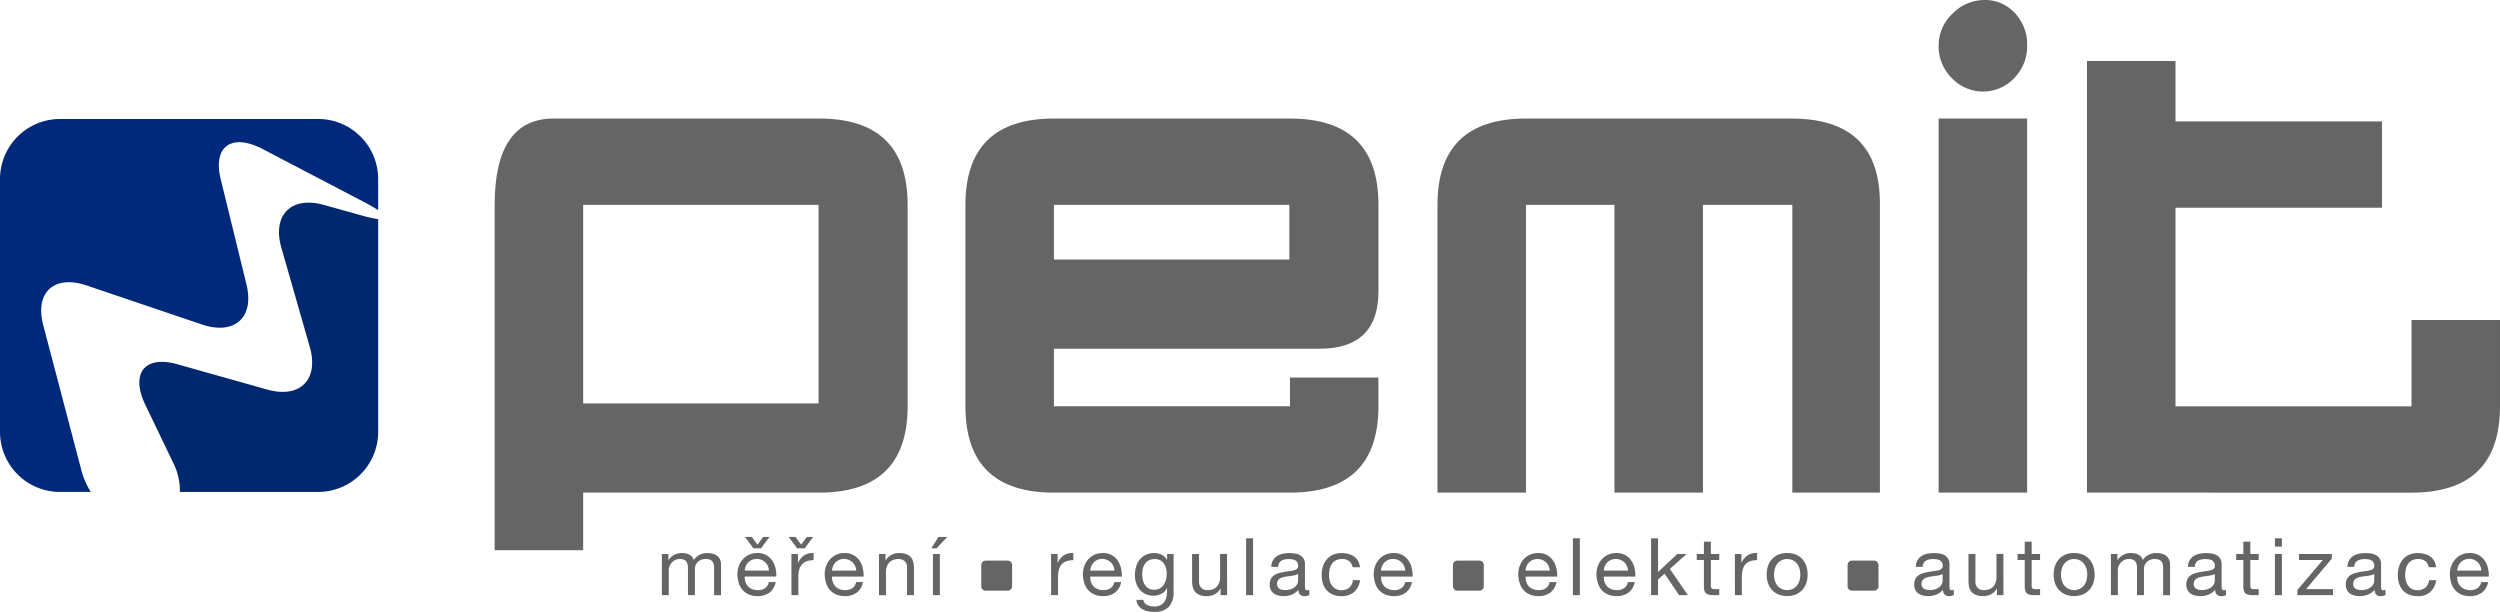
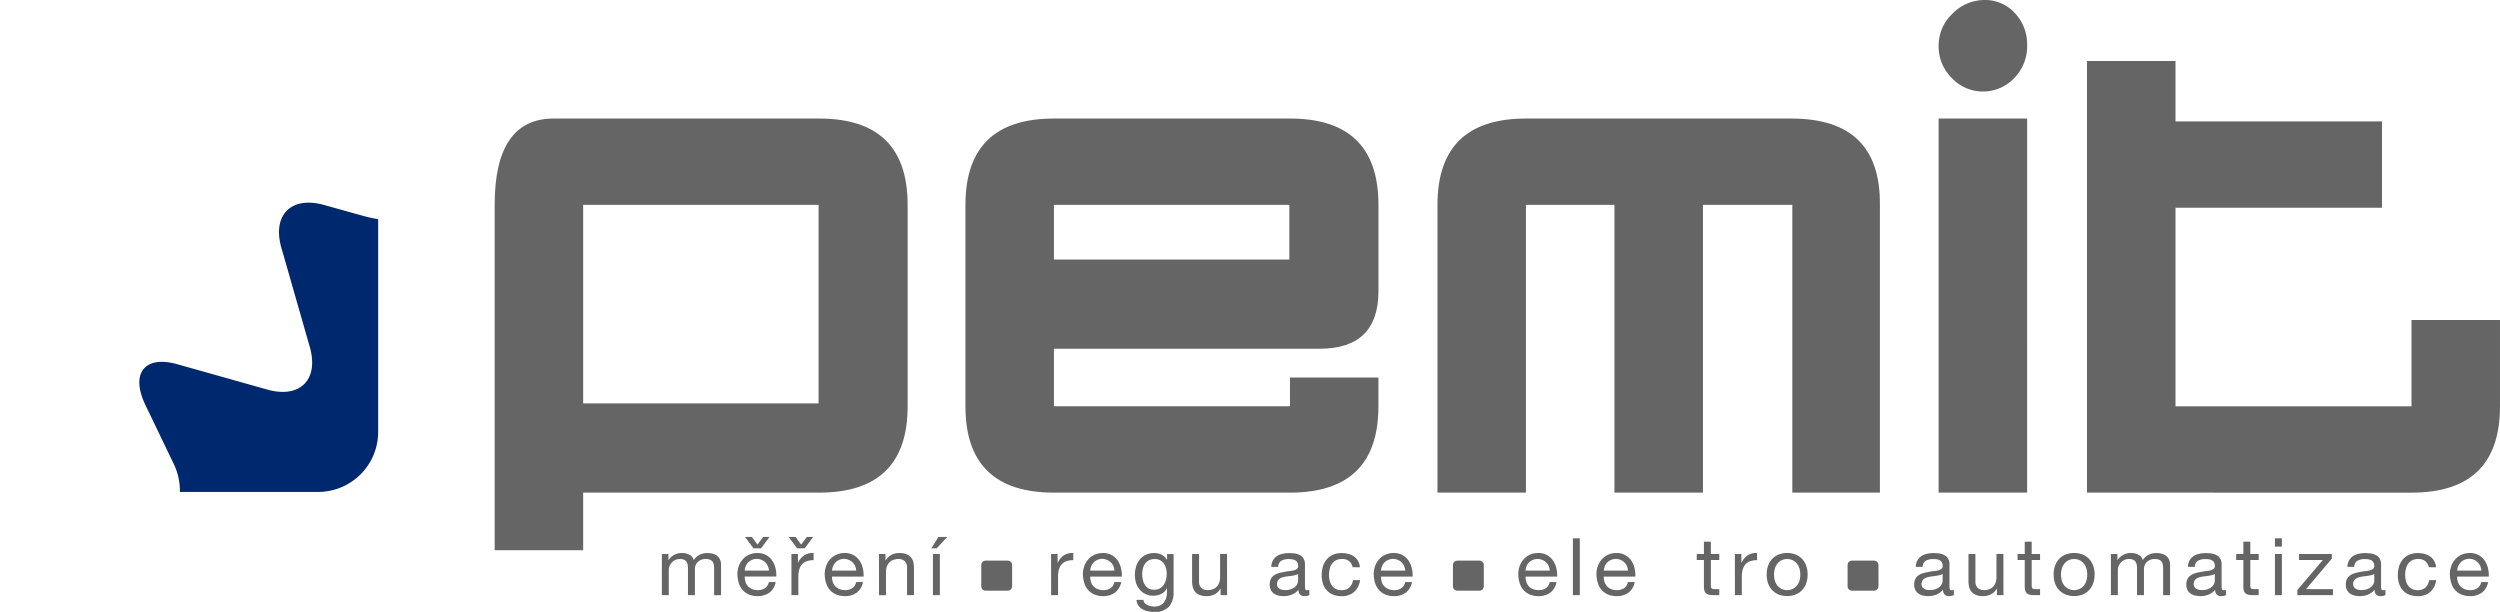
<svg xmlns="http://www.w3.org/2000/svg" data-name="Group 524" width="247.304" height="60.527" viewBox="0 0 247.304 60.527">
  <defs>
    <clipPath id="ypwdtp9ssa">
      <path data-name="Rectangle 622" style="fill:none" d="M0 0h247.304v60.527H0z" />
    </clipPath>
  </defs>
  <g data-name="Group 523" style="clip-path:url(#ypwdtp9ssa)">
    <path data-name="Path 11766" d="M94.848 79.343h.645v.6h.017a1.526 1.526 0 0 1 1.349-.694 1.5 1.5 0 0 1 .7.159.875.875 0 0 1 .445.536 1.419 1.419 0 0 1 .558-.512 1.571 1.571 0 0 1 .751-.182 2.237 2.237 0 0 1 .567.067 1.173 1.173 0 0 1 .436.211.923.923 0 0 1 .283.366 1.283 1.283 0 0 1 .1.536v2.986h-.687v-2.669a1.9 1.9 0 0 0-.032-.358.743.743 0 0 0-.121-.286.582.582 0 0 0-.246-.191 1 1 0 0 0-.408-.071 1.112 1.112 0 0 0-.8.282 1.008 1.008 0 0 0-.293.755v2.536h-.686v-2.667a1.684 1.684 0 0 0-.037-.366.774.774 0 0 0-.124-.286.588.588 0 0 0-.243-.187.885.885 0 0 0-.379-.068 1.069 1.069 0 0 0-.518.115 1.206 1.206 0 0 0-.342.285 1.082 1.082 0 0 0-.193.343.939.939 0 0 0-.061.294v2.536h-.687z" transform="translate(-29.372 -24.541)" style="fill-rule:evenodd;fill:#666565" />
    <path data-name="Path 11767" d="M108.007 78.069h-.75l-.839-1.125h.679l.556.755.565-.755h.622zm.783 2.206a1.34 1.34 0 0 0-.108-.449 1.1 1.1 0 0 0-.251-.367 1.214 1.214 0 0 0-1.691 0 1.164 1.164 0 0 0-.241.365 1.315 1.315 0 0 0-.106.445zm.663 1.134a1.655 1.655 0 0 1-.606 1.033 1.906 1.906 0 0 1-1.178.354 2.144 2.144 0 0 1-.868-.163 1.741 1.741 0 0 1-.618-.445 1.844 1.844 0 0 1-.375-.677 3.136 3.136 0 0 1-.14-.859 2.366 2.366 0 0 1 .145-.846 1.975 1.975 0 0 1 .407-.672 1.8 1.8 0 0 1 .621-.441 1.894 1.894 0 0 1 .787-.159 1.742 1.742 0 0 1 .926.226 1.784 1.784 0 0 1 .589.568 2.266 2.266 0 0 1 .306.756 3.181 3.181 0 0 1 .069.779h-3.124a1.542 1.542 0 0 0 .066.509 1.115 1.115 0 0 0 .646.72 1.422 1.422 0 0 0 .588.111 1.21 1.21 0 0 0 .709-.195.955.955 0 0 0 .374-.6z" transform="translate(-32.723 -23.828)" style="fill-rule:evenodd;fill:#666565" />
    <path data-name="Path 11768" d="M113.286 78.628h.643v.86h.016a1.826 1.826 0 0 1 .614-.732 1.579 1.579 0 0 1 .921-.223v.708a2.023 2.023 0 0 0-.7.111 1.137 1.137 0 0 0-.466.322 1.35 1.35 0 0 0-.26.522 2.709 2.709 0 0 0-.081.692V82.7h-.683zm1.314-.56h-.75l-.839-1.125h.679l.556.755.565-.755h.621z" transform="translate(-34.997 -23.828)" style="fill-rule:evenodd;fill:#666565" />
    <path data-name="Path 11769" d="M121.3 80.989a1.34 1.34 0 0 0-.108-.449 1.113 1.113 0 0 0-.251-.367 1.169 1.169 0 0 0-.375-.242 1.162 1.162 0 0 0-1.557.612 1.315 1.315 0 0 0-.106.445zm.663 1.134a1.661 1.661 0 0 1-.605 1.033 1.908 1.908 0 0 1-1.178.354 2.144 2.144 0 0 1-.868-.163 1.734 1.734 0 0 1-.618-.445 1.844 1.844 0 0 1-.375-.677 3.162 3.162 0 0 1-.14-.859 2.366 2.366 0 0 1 .144-.846 2 2 0 0 1 .407-.672 1.8 1.8 0 0 1 .622-.441 1.89 1.89 0 0 1 .786-.159 1.745 1.745 0 0 1 .926.226 1.791 1.791 0 0 1 .589.568 2.251 2.251 0 0 1 .305.756 3.217 3.217 0 0 1 .07.779h-3.124a1.525 1.525 0 0 0 .065.509 1.156 1.156 0 0 0 .235.426 1.127 1.127 0 0 0 .411.294 1.425 1.425 0 0 0 .589.111 1.215 1.215 0 0 0 .71-.195.954.954 0 0 0 .373-.6z" transform="translate(-36.598 -24.541)" style="fill-rule:evenodd;fill:#666565" />
    <path data-name="Path 11770" d="M125.954 79.343h.646v.644h.017a1.4 1.4 0 0 1 .563-.556 1.651 1.651 0 0 1 .8-.182 1.8 1.8 0 0 1 .685.111 1.1 1.1 0 0 1 .444.305 1.119 1.119 0 0 1 .239.469 2.528 2.528 0 0 1 .068.6v2.676h-.686v-2.751a.8.8 0 0 0-.226-.6.848.848 0 0 0-.621-.218 1.413 1.413 0 0 0-.545.1.978.978 0 0 0-.382.266 1.121 1.121 0 0 0-.231.405 1.625 1.625 0 0 0-.077.509v2.3h-.687z" transform="translate(-39.005 -24.541)" style="fill-rule:evenodd;fill:#666565" />
    <path data-name="Path 11771" d="M133.616 78.629h.686V82.7h-.686zm.541-1.686h.879l-1.056 1.125h-.518z" transform="translate(-41.33 -23.828)" style="fill-rule:evenodd;fill:#666565" />
    <path data-name="Path 11772" d="M150.618 79.342h.644v.858h.017a1.82 1.82 0 0 1 .614-.732 1.579 1.579 0 0 1 .921-.222v.708a2.05 2.05 0 0 0-.7.11 1.15 1.15 0 0 0-.467.322 1.345 1.345 0 0 0-.259.521 2.682 2.682 0 0 0-.081.692v1.813h-.685z" transform="translate(-46.643 -24.541)" style="fill-rule:evenodd;fill:#666565" />
    <path data-name="Path 11773" d="M158.3 80.989a1.357 1.357 0 0 0-.108-.449 1.122 1.122 0 0 0-.25-.367 1.168 1.168 0 0 0-.376-.242 1.161 1.161 0 0 0-1.557.612 1.3 1.3 0 0 0-.106.445zm.663 1.134a1.654 1.654 0 0 1-.605 1.033 1.906 1.906 0 0 1-1.178.354 2.136 2.136 0 0 1-.868-.163 1.737 1.737 0 0 1-.619-.445 1.833 1.833 0 0 1-.374-.677 3.136 3.136 0 0 1-.141-.859 2.336 2.336 0 0 1 .146-.846 2 2 0 0 1 .407-.672 1.8 1.8 0 0 1 .621-.441 1.894 1.894 0 0 1 .787-.159 1.736 1.736 0 0 1 .925.226 1.78 1.78 0 0 1 .59.568 2.237 2.237 0 0 1 .305.756 3.15 3.15 0 0 1 .07.779h-3.124a1.561 1.561 0 0 0 .066.509 1.174 1.174 0 0 0 .234.426 1.133 1.133 0 0 0 .411.294 1.43 1.43 0 0 0 .589.111 1.217 1.217 0 0 0 .71-.195.959.959 0 0 0 .373-.6z" transform="translate(-48.056 -24.541)" style="fill-rule:evenodd;fill:#666565" />
    <path data-name="Path 11774" d="M165.111 82.734a1.171 1.171 0 0 0 .384-.365 1.69 1.69 0 0 0 .213-.5 2.43 2.43 0 0 0 .068-.569 2.182 2.182 0 0 0-.064-.529 1.526 1.526 0 0 0-.206-.465 1.122 1.122 0 0 0-.369-.338 1.1 1.1 0 0 0-.548-.123 1.225 1.225 0 0 0-.565.119 1.089 1.089 0 0 0-.383.33 1.35 1.35 0 0 0-.217.469 2.2 2.2 0 0 0-.069.561 2.726 2.726 0 0 0 .056.552 1.489 1.489 0 0 0 .195.5 1.1 1.1 0 0 0 .362.365 1.066 1.066 0 0 0 .565.136 1.141 1.141 0 0 0 .578-.136m1.343.334a2.113 2.113 0 0 1-.473 1.5 1.926 1.926 0 0 1-1.466.5 3.05 3.05 0 0 1-.593-.063 1.9 1.9 0 0 1-.549-.206 1.222 1.222 0 0 1-.407-.37 1.018 1.018 0 0 1-.178-.557h.685a.48.48 0 0 0 .119.307.846.846 0 0 0 .266.2 1.193 1.193 0 0 0 .342.116 1.923 1.923 0 0 0 .355.035 1.242 1.242 0 0 0 .573-.115 1.068 1.068 0 0 0 .389-.314 1.31 1.31 0 0 0 .223-.485 2.745 2.745 0 0 0 .067-.628v-.266h-.017a1.19 1.19 0 0 1-.225.327 1.272 1.272 0 0 1-.311.226 1.683 1.683 0 0 1-.763.187 1.858 1.858 0 0 1-.815-.167 1.681 1.681 0 0 1-.583-.45 1.886 1.886 0 0 1-.35-.655 2.623 2.623 0 0 1-.117-.792 2.938 2.938 0 0 1 .1-.739 2.046 2.046 0 0 1 .324-.7 1.714 1.714 0 0 1 .6-.513 1.882 1.882 0 0 1 .911-.2 1.543 1.543 0 0 1 .728.171 1.2 1.2 0 0 1 .515.509h.008v-.585h.646z" transform="translate(-50.363 -24.541)" style="fill-rule:evenodd;fill:#666565" />
    <path data-name="Path 11775" d="M174.29 83.457h-.646v-.648h-.017a1.38 1.38 0 0 1-.56.561 1.712 1.712 0 0 1-.8.182 1.887 1.887 0 0 1-.687-.111 1.146 1.146 0 0 1-.445-.306 1.191 1.191 0 0 1-.238-.469 2.552 2.552 0 0 1-.07-.6v-2.681h.688v2.755a.8.8 0 0 0 .226.6.852.852 0 0 0 .621.22 1.411 1.411 0 0 0 .544-.1 1.034 1.034 0 0 0 .385-.266 1.148 1.148 0 0 0 .228-.405 1.555 1.555 0 0 0 .077-.509v-2.3h.687z" transform="translate(-52.903 -24.584)" style="fill-rule:evenodd;fill:#666565" />
-     <path data-name="Rectangle 620" transform="translate(123.269 53.251)" style="fill:#666565" d="M0 0h.687v5.622H0z" />
    <path data-name="Path 11776" d="M184.756 81.311a.776.776 0 0 1-.243.111c-.1.023-.2.047-.306.067s-.222.032-.344.048-.24.029-.351.048-.22.048-.321.079a.9.9 0 0 0-.269.13.625.625 0 0 0-.181.208.655.655 0 0 0-.069.318.522.522 0 0 0 .069.278.512.512 0 0 0 .177.183.726.726 0 0 0 .255.1 1.534 1.534 0 0 0 .306.032 1.6 1.6 0 0 0 .581-.092 1.177 1.177 0 0 0 .395-.227.857.857 0 0 0 .226-.3.752.752 0 0 0 .074-.306zm1.114 2.089a.981.981 0 0 1-.493.112.591.591 0 0 1-.424-.152.635.635 0 0 1-.157-.48 1.665 1.665 0 0 1-.659.48 2.173 2.173 0 0 1-.811.152 2.305 2.305 0 0 1-.536-.064 1.217 1.217 0 0 1-.44-.2.955.955 0 0 1-.3-.354 1.355 1.355 0 0 1 .013-1.089 1 1 0 0 1 .317-.354 1.656 1.656 0 0 1 .453-.211 5.31 5.31 0 0 1 .522-.119 4.49 4.49 0 0 1 .536-.083 3.08 3.08 0 0 0 .448-.08.763.763 0 0 0 .307-.15.357.357 0 0 0 .115-.286.64.64 0 0 0-.087-.354.569.569 0 0 0-.217-.207.95.95 0 0 0-.3-.091 2.3 2.3 0 0 0-.328-.023 1.485 1.485 0 0 0-.726.159.686.686 0 0 0-.315.612h-.685a1.41 1.41 0 0 1 .161-.639 1.262 1.262 0 0 1 .388-.422 1.637 1.637 0 0 1 .556-.231 2.963 2.963 0 0 1 .663-.072 4.486 4.486 0 0 1 .562.04 1.461 1.461 0 0 1 .5.163.946.946 0 0 1 .362.342 1.069 1.069 0 0 1 .139.572v2.1a1.427 1.427 0 0 0 .029.346c.018.075.081.112.189.112a.613.613 0 0 0 .21-.04z" transform="translate(-56.345 -24.541)" style="fill-rule:evenodd;fill:#666565" />
    <path data-name="Path 11777" d="M192.456 80.651a1.013 1.013 0 0 0-.345-.6 1.061 1.061 0 0 0-.688-.211 1.317 1.317 0 0 0-.622.131 1.124 1.124 0 0 0-.4.358 1.428 1.428 0 0 0-.214.505 2.713 2.713 0 0 0-.066.6 2.131 2.131 0 0 0 .07.548 1.416 1.416 0 0 0 .214.477 1.068 1.068 0 0 0 .375.334 1.111 1.111 0 0 0 .561.128 1.138 1.138 0 0 0 .791-.262 1.185 1.185 0 0 0 .357-.728h.7a1.884 1.884 0 0 1-.581 1.165 1.825 1.825 0 0 1-1.26.418 2.14 2.14 0 0 1-.843-.155 1.7 1.7 0 0 1-.614-.429 1.839 1.839 0 0 1-.371-.656 2.664 2.664 0 0 1-.125-.838 2.9 2.9 0 0 1 .121-.855 1.935 1.935 0 0 1 .369-.692 1.683 1.683 0 0 1 .617-.465 2.016 2.016 0 0 1 .87-.171 2.557 2.557 0 0 1 .668.084 1.712 1.712 0 0 1 .557.254 1.374 1.374 0 0 1 .393.437 1.652 1.652 0 0 1 .189.628z" transform="translate(-58.652 -24.541)" style="fill-rule:evenodd;fill:#666565" />
    <path data-name="Path 11778" d="M199.967 80.989a1.34 1.34 0 0 0-.108-.449 1.114 1.114 0 0 0-.251-.367 1.214 1.214 0 0 0-1.692 0 1.137 1.137 0 0 0-.24.365 1.284 1.284 0 0 0-.106.445zm.663 1.134a1.657 1.657 0 0 1-.6 1.033 1.909 1.909 0 0 1-1.178.354 2.134 2.134 0 0 1-.868-.163 1.737 1.737 0 0 1-.619-.445 1.844 1.844 0 0 1-.375-.677 3.189 3.189 0 0 1-.141-.859 2.382 2.382 0 0 1 .145-.846 1.988 1.988 0 0 1 .408-.672 1.782 1.782 0 0 1 .621-.441 1.888 1.888 0 0 1 .786-.159 1.745 1.745 0 0 1 .926.226 1.782 1.782 0 0 1 .588.568 2.239 2.239 0 0 1 .306.756 3.217 3.217 0 0 1 .07.779h-3.124a1.542 1.542 0 0 0 .065.509 1.164 1.164 0 0 0 .234.426 1.144 1.144 0 0 0 .411.294 1.433 1.433 0 0 0 .59.111 1.214 1.214 0 0 0 .71-.195.954.954 0 0 0 .373-.6z" transform="translate(-60.959 -24.541)" style="fill-rule:evenodd;fill:#666565" />
    <path data-name="Path 11779" d="M220.679 80.989a1.373 1.373 0 0 0-.108-.449 1.115 1.115 0 0 0-.251-.367 1.22 1.22 0 0 0-.844-.333 1.163 1.163 0 0 0-.479.091 1.117 1.117 0 0 0-.61.612 1.283 1.283 0 0 0-.106.445zm.662 1.134a1.654 1.654 0 0 1-.6 1.033 1.908 1.908 0 0 1-1.178.354 2.144 2.144 0 0 1-.868-.163 1.747 1.747 0 0 1-.618-.445 1.854 1.854 0 0 1-.375-.677 3.136 3.136 0 0 1-.14-.859 2.366 2.366 0 0 1 .144-.846 2 2 0 0 1 .407-.672 1.808 1.808 0 0 1 .621-.441 1.893 1.893 0 0 1 .787-.159 1.745 1.745 0 0 1 .926.226 1.784 1.784 0 0 1 .589.568 2.237 2.237 0 0 1 .305.756 3.149 3.149 0 0 1 .07.779h-3.124a1.524 1.524 0 0 0 .066.509 1.144 1.144 0 0 0 .234.426 1.133 1.133 0 0 0 .411.294 1.425 1.425 0 0 0 .589.111 1.214 1.214 0 0 0 .71-.195.959.959 0 0 0 .373-.6z" transform="translate(-67.373 -24.541)" style="fill-rule:evenodd;fill:#666565" />
    <path data-name="Rectangle 621" transform="translate(155.592 53.251)" style="fill:#666565" d="M0 0h.687v5.622H0z" />
    <path data-name="Path 11780" d="M231.891 80.989a1.339 1.339 0 0 0-.107-.449 1.136 1.136 0 0 0-.251-.367 1.165 1.165 0 0 0-.376-.242 1.2 1.2 0 0 0-1.316.247 1.163 1.163 0 0 0-.24.365 1.3 1.3 0 0 0-.106.445zm.663 1.134a1.658 1.658 0 0 1-.606 1.033 1.9 1.9 0 0 1-1.178.354 2.133 2.133 0 0 1-.867-.163 1.728 1.728 0 0 1-.618-.445 1.836 1.836 0 0 1-.376-.677 3.161 3.161 0 0 1-.141-.859 2.366 2.366 0 0 1 .145-.846 2 2 0 0 1 .407-.672 1.8 1.8 0 0 1 .621-.441 1.9 1.9 0 0 1 .787-.159 1.745 1.745 0 0 1 .926.226 1.785 1.785 0 0 1 .589.568 2.251 2.251 0 0 1 .305.756 3.185 3.185 0 0 1 .07.779h-3.125a1.561 1.561 0 0 0 .066.509 1.155 1.155 0 0 0 .235.426 1.133 1.133 0 0 0 .411.294 1.424 1.424 0 0 0 .59.111 1.214 1.214 0 0 0 .709-.195.953.953 0 0 0 .372-.6z" transform="translate(-70.845 -24.541)" style="fill-rule:evenodd;fill:#666565" />
-     <path data-name="Path 11781" d="M236.6 77.139h.687v3.332l1.906-1.782h.919l-1.655 1.479 1.778 2.592h-.873l-1.428-2.126-.647.583v1.543h-.687z" transform="translate(-73.271 -23.888)" style="fill-rule:evenodd;fill:#666565" />
    <path data-name="Path 11782" d="M244.539 78.837h.831v.593h-.831v2.525a.681.681 0 0 0 .02.191.182.182 0 0 0 .076.108.337.337 0 0 0 .159.051 2.38 2.38 0 0 0 .26.012h.315v.592h-.525a2.531 2.531 0 0 1-.455-.035.7.7 0 0 1-.309-.132.552.552 0 0 1-.173-.266 1.48 1.48 0 0 1-.057-.458V79.43h-.709v-.593h.709v-1.22h.687z" transform="translate(-75.296 -24.036)" style="fill-rule:evenodd;fill:#666565" />
    <path data-name="Path 11783" d="M248.605 79.342h.644v.858h.017a1.817 1.817 0 0 1 .612-.732 1.582 1.582 0 0 1 .922-.222v.708a2.04 2.04 0 0 0-.7.11 1.145 1.145 0 0 0-.467.322 1.346 1.346 0 0 0-.26.521 2.714 2.714 0 0 0-.081.692v1.813h-.685z" transform="translate(-76.988 -24.541)" style="fill-rule:evenodd;fill:#666565" />
    <path data-name="Path 11784" d="M253.991 82.039a1.365 1.365 0 0 0 .277.481 1.248 1.248 0 0 0 .921.4 1.25 1.25 0 0 0 .919-.4 1.379 1.379 0 0 0 .28-.481 2.2 2.2 0 0 0 0-1.312 1.405 1.405 0 0 0-.28-.485 1.17 1.17 0 0 0-.416-.3 1.288 1.288 0 0 0-1.009 0 1.187 1.187 0 0 0-.416.3 1.391 1.391 0 0 0-.277.485 2.159 2.159 0 0 0 0 1.312m-.7-1.5a1.892 1.892 0 0 1 .387-.676 1.871 1.871 0 0 1 .634-.454 2.382 2.382 0 0 1 1.749 0 1.837 1.837 0 0 1 .636.454 1.9 1.9 0 0 1 .388.676 2.648 2.648 0 0 1 .129.839 2.618 2.618 0 0 1-.129.835 1.877 1.877 0 0 1-.388.672 1.838 1.838 0 0 1-.636.454 2.382 2.382 0 0 1-1.749 0 1.834 1.834 0 0 1-1.021-1.126 2.637 2.637 0 0 1-.128-.835 2.668 2.668 0 0 1 .128-.839" transform="translate(-78.399 -24.541)" style="fill-rule:evenodd;fill:#666565" />
    <path data-name="Path 11785" d="M277.117 81.311a.769.769 0 0 1-.243.111c-.1.023-.2.047-.306.067s-.222.032-.344.048-.238.029-.351.048-.22.048-.322.079a.888.888 0 0 0-.266.13.6.6 0 0 0-.185.206.655.655 0 0 0-.07.318.522.522 0 0 0 .07.278.5.5 0 0 0 .177.183.717.717 0 0 0 .254.1 1.545 1.545 0 0 0 .306.032 1.605 1.605 0 0 0 .581-.092 1.176 1.176 0 0 0 .395-.227.849.849 0 0 0 .226-.3.741.741 0 0 0 .074-.306zm1.114 2.087a.982.982 0 0 1-.494.112.59.59 0 0 1-.423-.152.637.637 0 0 1-.157-.48 1.667 1.667 0 0 1-.658.48 2.177 2.177 0 0 1-.812.152 2.316 2.316 0 0 1-.536-.064 1.228 1.228 0 0 1-.44-.2.96.96 0 0 1-.3-.354 1.14 1.14 0 0 1-.108-.524 1.163 1.163 0 0 1 .12-.565 1 1 0 0 1 .318-.354 1.646 1.646 0 0 1 .453-.211 5.221 5.221 0 0 1 .522-.119 4.458 4.458 0 0 1 .535-.083 3.091 3.091 0 0 0 .449-.08.764.764 0 0 0 .306-.15.357.357 0 0 0 .115-.286.652.652 0 0 0-.086-.354.578.578 0 0 0-.219-.207.938.938 0 0 0-.3-.091 2.306 2.306 0 0 0-.328-.023 1.481 1.481 0 0 0-.726.159.686.686 0 0 0-.316.612h-.685a1.41 1.41 0 0 1 .161-.639 1.262 1.262 0 0 1 .388-.422 1.635 1.635 0 0 1 .556-.231 2.953 2.953 0 0 1 .662-.072 4.5 4.5 0 0 1 .563.04 1.448 1.448 0 0 1 .5.163.943.943 0 0 1 .363.342 1.063 1.063 0 0 1 .138.572v2.1a1.427 1.427 0 0 0 .029.346c.018.075.081.112.189.112a.613.613 0 0 0 .21-.04z" transform="translate(-84.947 -24.541)" style="fill-rule:evenodd;fill:#666565" />
    <path data-name="Path 11786" d="M285.538 83.457h-.646v-.648h-.015a1.4 1.4 0 0 1-.562.561 1.708 1.708 0 0 1-.794.182 1.886 1.886 0 0 1-.687-.111 1.133 1.133 0 0 1-.444-.306 1.166 1.166 0 0 1-.24-.469 2.517 2.517 0 0 1-.069-.6v-2.681h.686v2.755a.8.8 0 0 0 .227.6.852.852 0 0 0 .621.22 1.411 1.411 0 0 0 .544-.1 1.034 1.034 0 0 0 .385-.266 1.148 1.148 0 0 0 .228-.405 1.555 1.555 0 0 0 .077-.509v-2.3h.687z" transform="translate(-87.355 -24.584)" style="fill-rule:evenodd;fill:#666565" />
    <path data-name="Path 11787" d="M290.508 78.837h.832v.593h-.832v2.525a.7.7 0 0 0 .021.191.178.178 0 0 0 .075.108.337.337 0 0 0 .158.051 2.435 2.435 0 0 0 .262.012h.316v.592h-.525a2.521 2.521 0 0 1-.455-.035.682.682 0 0 1-.308-.132.543.543 0 0 1-.173-.266 1.476 1.476 0 0 1-.057-.458V79.43h-.709v-.593h.709v-1.22h.687z" transform="translate(-89.532 -24.036)" style="fill-rule:evenodd;fill:#666565" />
    <path data-name="Path 11788" d="M295.108 82.039a1.378 1.378 0 0 0 .278.481 1.26 1.26 0 0 0 1.84 0 1.38 1.38 0 0 0 .28-.481 2.215 2.215 0 0 0 0-1.312 1.406 1.406 0 0 0-.28-.485 1.177 1.177 0 0 0-.416-.3 1.211 1.211 0 0 0-.5-.1 1.228 1.228 0 0 0-.507.1 1.178 1.178 0 0 0-.415.3 1.4 1.4 0 0 0-.278.485 2.172 2.172 0 0 0 0 1.312m-.7-1.5a1.9 1.9 0 0 1 .388-.676 1.858 1.858 0 0 1 .633-.454 2.38 2.38 0 0 1 1.749 0 1.833 1.833 0 0 1 .636.454 1.886 1.886 0 0 1 .389.676 2.648 2.648 0 0 1 .129.839 2.618 2.618 0 0 1-.129.835 1.869 1.869 0 0 1-.389.672 1.834 1.834 0 0 1-.636.454 2.38 2.38 0 0 1-1.749 0 1.845 1.845 0 0 1-1.021-1.126 2.637 2.637 0 0 1-.128-.835 2.668 2.668 0 0 1 .128-.839" transform="translate(-91.132 -24.541)" style="fill-rule:evenodd;fill:#666565" />
    <path data-name="Path 11789" d="M302.488 79.343h.645v.6h.017a1.527 1.527 0 0 1 1.35-.694 1.506 1.506 0 0 1 .7.159.877.877 0 0 1 .445.536 1.424 1.424 0 0 1 .558-.512 1.57 1.57 0 0 1 .75-.182 2.246 2.246 0 0 1 .568.067 1.163 1.163 0 0 1 .436.211.923.923 0 0 1 .283.366 1.294 1.294 0 0 1 .1.536v2.986h-.686v-2.669a1.961 1.961 0 0 0-.031-.358.765.765 0 0 0-.122-.286.576.576 0 0 0-.247-.191 1 1 0 0 0-.407-.071 1.108 1.108 0 0 0-.795.282 1.006 1.006 0 0 0-.294.755v2.536h-.686v-2.667a1.684 1.684 0 0 0-.037-.366.775.775 0 0 0-.124-.286.572.572 0 0 0-.242-.187.885.885 0 0 0-.379-.068 1.074 1.074 0 0 0-.518.115 1.2 1.2 0 0 0-.342.285 1.082 1.082 0 0 0-.193.343.938.938 0 0 0-.061.294v2.536h-.687z" transform="translate(-93.674 -24.541)" style="fill-rule:evenodd;fill:#666565" />
    <path data-name="Path 11790" d="M316.116 81.311a.758.758 0 0 1-.242.111c-.1.023-.2.047-.306.067s-.222.032-.344.048-.238.029-.35.048-.22.048-.322.079a.9.9 0 0 0-.266.13.611.611 0 0 0-.186.206.654.654 0 0 0-.07.318.522.522 0 0 0 .07.278.512.512 0 0 0 .177.183.715.715 0 0 0 .255.1 1.539 1.539 0 0 0 .306.032 1.6 1.6 0 0 0 .581-.092 1.194 1.194 0 0 0 .4-.227.849.849 0 0 0 .226-.3.749.749 0 0 0 .072-.306zm1.114 2.089a.978.978 0 0 1-.492.112.592.592 0 0 1-.425-.152.64.64 0 0 1-.157-.48 1.66 1.66 0 0 1-.659.48 2.171 2.171 0 0 1-.811.152 2.32 2.32 0 0 1-.536-.064 1.224 1.224 0 0 1-.44-.2.953.953 0 0 1-.3-.354 1.122 1.122 0 0 1-.108-.524 1.155 1.155 0 0 1 .12-.565 1 1 0 0 1 .318-.354 1.651 1.651 0 0 1 .452-.211 5.21 5.21 0 0 1 .522-.119 4.5 4.5 0 0 1 .536-.083 3.1 3.1 0 0 0 .448-.08.759.759 0 0 0 .306-.15.358.358 0 0 0 .115-.286.634.634 0 0 0-.087-.354.574.574 0 0 0-.217-.207.95.95 0 0 0-.3-.091 2.316 2.316 0 0 0-.329-.023 1.479 1.479 0 0 0-.726.159.685.685 0 0 0-.316.612h-.684a1.393 1.393 0 0 1 .161-.639 1.261 1.261 0 0 1 .387-.422 1.641 1.641 0 0 1 .556-.231 2.949 2.949 0 0 1 .662-.072 4.5 4.5 0 0 1 .563.04 1.453 1.453 0 0 1 .5.163.945.945 0 0 1 .364.342 1.069 1.069 0 0 1 .138.572v2.1a1.442 1.442 0 0 0 .028.346c.019.075.082.112.191.112a.609.609 0 0 0 .209-.04z" transform="translate(-97.025 -24.541)" style="fill-rule:evenodd;fill:#666565" />
    <path data-name="Path 11791" d="M321.837 78.837h.83v.593h-.83v2.525a.679.679 0 0 0 .02.191.178.178 0 0 0 .075.108.337.337 0 0 0 .159.051 2.389 2.389 0 0 0 .26.012h.315v.592h-.525a2.534 2.534 0 0 1-.456-.035.682.682 0 0 1-.307-.132.549.549 0 0 1-.173-.266 1.478 1.478 0 0 1-.057-.458V79.43h-.709v-.593h.709v-1.22h.688z" transform="translate(-99.233 -24.036)" style="fill-rule:evenodd;fill:#666565" />
    <path data-name="Path 11792" d="M325.994 78.689h.688v4.072h-.688zm.688-.732h-.688v-.819h.688z" transform="translate(-100.953 -23.888)" style="fill-rule:evenodd;fill:#666565" />
    <path data-name="Path 11793" d="m329.209 82.944 2.52-2.966h-2.359v-.593h3.247v.458l-2.552 3.022h2.665v.593h-3.52z" transform="translate(-101.949 -24.584)" style="fill-rule:evenodd;fill:#666565" />
    <path data-name="Path 11794" d="M338.966 81.311a.791.791 0 0 1-.243.111c-.1.023-.2.047-.306.067s-.223.032-.346.048-.237.029-.35.048-.22.048-.322.079a.909.909 0 0 0-.267.13.62.62 0 0 0-.182.208.662.662 0 0 0-.069.318.528.528 0 0 0 .069.278.513.513 0 0 0 .177.183.729.729 0 0 0 .255.1 1.527 1.527 0 0 0 .305.032 1.6 1.6 0 0 0 .581-.092 1.2 1.2 0 0 0 .395-.227.848.848 0 0 0 .226-.3.743.743 0 0 0 .075-.306zm1.114 2.089a.986.986 0 0 1-.494.112.591.591 0 0 1-.424-.152.637.637 0 0 1-.157-.48 1.653 1.653 0 0 1-.658.48 2.171 2.171 0 0 1-.811.152 2.3 2.3 0 0 1-.536-.064 1.237 1.237 0 0 1-.441-.2.96.96 0 0 1-.3-.354 1.14 1.14 0 0 1-.108-.524 1.155 1.155 0 0 1 .12-.565 1 1 0 0 1 .318-.354 1.636 1.636 0 0 1 .453-.211 5.3 5.3 0 0 1 .521-.119 4.521 4.521 0 0 1 .536-.083 3.133 3.133 0 0 0 .448-.08.757.757 0 0 0 .305-.15.355.355 0 0 0 .115-.286.64.64 0 0 0-.086-.354.584.584 0 0 0-.217-.207.954.954 0 0 0-.3-.091 2.3 2.3 0 0 0-.329-.023 1.476 1.476 0 0 0-.725.159.683.683 0 0 0-.316.612h-.685a1.393 1.393 0 0 1 .162-.639 1.258 1.258 0 0 1 .387-.422 1.647 1.647 0 0 1 .556-.231 2.957 2.957 0 0 1 .662-.072 4.518 4.518 0 0 1 .563.04 1.463 1.463 0 0 1 .5.163.941.941 0 0 1 .362.342 1.069 1.069 0 0 1 .139.572v2.1a1.39 1.39 0 0 0 .029.346c.018.075.081.112.19.112a.622.622 0 0 0 .21-.04z" transform="translate(-104.1 -24.541)" style="fill-rule:evenodd;fill:#666565" />
    <path data-name="Path 11795" d="M346.664 80.651a1.016 1.016 0 0 0-.344-.6 1.063 1.063 0 0 0-.689-.211 1.314 1.314 0 0 0-.621.131 1.12 1.12 0 0 0-.4.358 1.454 1.454 0 0 0-.214.505 2.673 2.673 0 0 0-.065.6 2.1 2.1 0 0 0 .069.548 1.429 1.429 0 0 0 .214.477 1.073 1.073 0 0 0 .375.334 1.114 1.114 0 0 0 .561.128 1.136 1.136 0 0 0 .79-.262 1.177 1.177 0 0 0 .356-.728h.7a1.887 1.887 0 0 1-.581 1.165 1.823 1.823 0 0 1-1.26.418 2.152 2.152 0 0 1-.844-.155 1.712 1.712 0 0 1-.612-.429 1.852 1.852 0 0 1-.372-.656 2.684 2.684 0 0 1-.124-.838 2.9 2.9 0 0 1 .121-.855 1.933 1.933 0 0 1 .369-.692 1.7 1.7 0 0 1 .619-.465 2.011 2.011 0 0 1 .869-.171 2.566 2.566 0 0 1 .669.084 1.7 1.7 0 0 1 .556.254 1.358 1.358 0 0 1 .393.437 1.641 1.641 0 0 1 .191.628z" transform="translate(-106.407 -24.541)" style="fill-rule:evenodd;fill:#666565" />
    <path data-name="Path 11796" d="M354.176 80.989a1.325 1.325 0 0 0-.108-.449 1.111 1.111 0 0 0-.25-.367 1.179 1.179 0 0 0-1.932.37 1.283 1.283 0 0 0-.106.445zm.663 1.134a1.657 1.657 0 0 1-.6 1.033 1.911 1.911 0 0 1-1.179.354 2.141 2.141 0 0 1-.868-.163 1.734 1.734 0 0 1-.618-.445 1.846 1.846 0 0 1-.376-.677 3.163 3.163 0 0 1-.14-.859 2.381 2.381 0 0 1 .145-.846 1.987 1.987 0 0 1 .408-.672 1.786 1.786 0 0 1 .621-.441 1.894 1.894 0 0 1 .787-.159 1.741 1.741 0 0 1 .926.226 1.778 1.778 0 0 1 .589.568 2.238 2.238 0 0 1 .306.756 3.216 3.216 0 0 1 .069.779h-3.129a1.507 1.507 0 0 0 .065.509 1.164 1.164 0 0 0 .234.426 1.138 1.138 0 0 0 .411.294 1.433 1.433 0 0 0 .59.111 1.217 1.217 0 0 0 .71-.195.957.957 0 0 0 .373-.6z" transform="translate(-108.714 -24.541)" style="fill-rule:evenodd;fill:#666565" />
    <path data-name="Path 11797" d="M143.664 82.881a.435.435 0 0 1-.44.429h-2.171a.436.436 0 0 1-.441-.429v-2.116a.435.435 0 0 1 .441-.429h2.171a.434.434 0 0 1 .44.429z" transform="translate(-43.544 -24.878)" style="fill-rule:evenodd;fill:#666565" />
    <path data-name="Path 11798" d="M211.256 82.881a.436.436 0 0 1-.442.429h-2.165a.436.436 0 0 1-.446-.429v-2.116a.435.435 0 0 1 .446-.429h2.165a.436.436 0 0 1 .442.429z" transform="translate(-64.476 -24.878)" style="fill-rule:evenodd;fill:#666565" />
    <path data-name="Path 11799" d="M267.814 82.881a.438.438 0 0 1-.443.429H265.2a.437.437 0 0 1-.444-.429v-2.116a.436.436 0 0 1 .444-.429h2.167a.438.438 0 0 1 .443.429z" transform="translate(-81.99 -24.878)" style="fill-rule:evenodd;fill:#666565" />
    <path data-name="Path 11800" d="M79.639 45.166h23.286v-19.64H79.639zm-2.917-28.18h26.261q8.757 0 8.753 8.54v19.925q0 8.538-8.753 8.541H79.639v5.692h-8.755V25.526q0-8.538 5.838-8.54" transform="translate(-21.951 -5.26)" style="fill-rule:evenodd;fill:#666565" />
    <path data-name="Path 11801" d="M147.1 30.933h23.287v-5.407H147.1zm0-13.947h23.35q8.753 0 8.753 8.54v8.541q0 5.693-5.836 5.692H147.1v5.692h23.35v-2.844h8.75v2.844q0 8.538-8.753 8.541H147.1q-8.753 0-8.753-8.541V25.526q0-8.538 8.753-8.54" transform="translate(-42.844 -5.26)" style="fill-rule:evenodd;fill:#666565" />
    <path data-name="Path 11802" d="M241.088 53.991V25.526h-8.841v28.465h-8.755V25.526h-8.753v28.465h-8.753V25.526q0-8.538 8.753-8.54H241q8.841 0 8.751 8.54v28.465z" transform="translate(-63.789 -5.26)" style="fill-rule:evenodd;fill:#666565" />
    <path data-name="Path 11803" d="M286.557 11.726H277.8v37.005h8.755zm-8.755-7.2a4.309 4.309 0 0 1 1.373-3.174A4.4 4.4 0 0 1 282.355 0a3.969 3.969 0 0 1 2.976 1.282 4.472 4.472 0 0 1 1.226 3.218 4.471 4.471 0 0 1-1.285 3.231 4.243 4.243 0 0 1-6.172-.014 4.413 4.413 0 0 1-1.3-3.189" transform="translate(-86.029)" style="fill-rule:evenodd;fill:#666565" />
    <path data-name="Path 11804" d="M299.062 51.438V8.74h8.755v5.977h20.426v8.541h-20.426V42.9h23.346v-8.54h8.753v8.54q0 8.539-8.753 8.541z" transform="translate(-92.613 -2.707)" style="fill-rule:evenodd;fill:#666565" />
    <path data-name="Path 11805" d="M38.227 29.267c-3.243-.906-5.137 1.005-4.208 4.24l2.807 9.8c.927 3.239-.963 5.135-4.2 4.225l-8.9-2.506c-3.239-.915-4.66.9-3.164 4.023l2.767 5.751a6.118 6.118 0 0 1 .648 2.857h13.651a5.943 5.943 0 0 0 5.964-5.882v-21.1a14.17 14.17 0 0 1-1.637-.368z" transform="translate(-6.183 -8.994)" style="fill:#00286e;fill-rule:evenodd" />
-     <path data-name="Path 11806" d="M31.445 17.052H5.963A5.943 5.943 0 0 0 0 22.934v25.131a5.941 5.941 0 0 0 5.963 5.882h3.018a7.684 7.684 0 0 1-.911-2.074L4.276 37.439c-.856-3.238 1.084-5.006 4.3-3.918l11.4 3.858c3.222 1.084 5.2-.679 4.413-3.929L21.831 23c-.795-3.247 1.084-4.578 4.171-2.967l10.046 5.253c.579.3 1.008.557 1.361.785v-3.14a5.944 5.944 0 0 0-5.964-5.882" transform="translate(0 -5.281)" style="fill:#00297c;fill-rule:evenodd" />
  </g>
</svg>